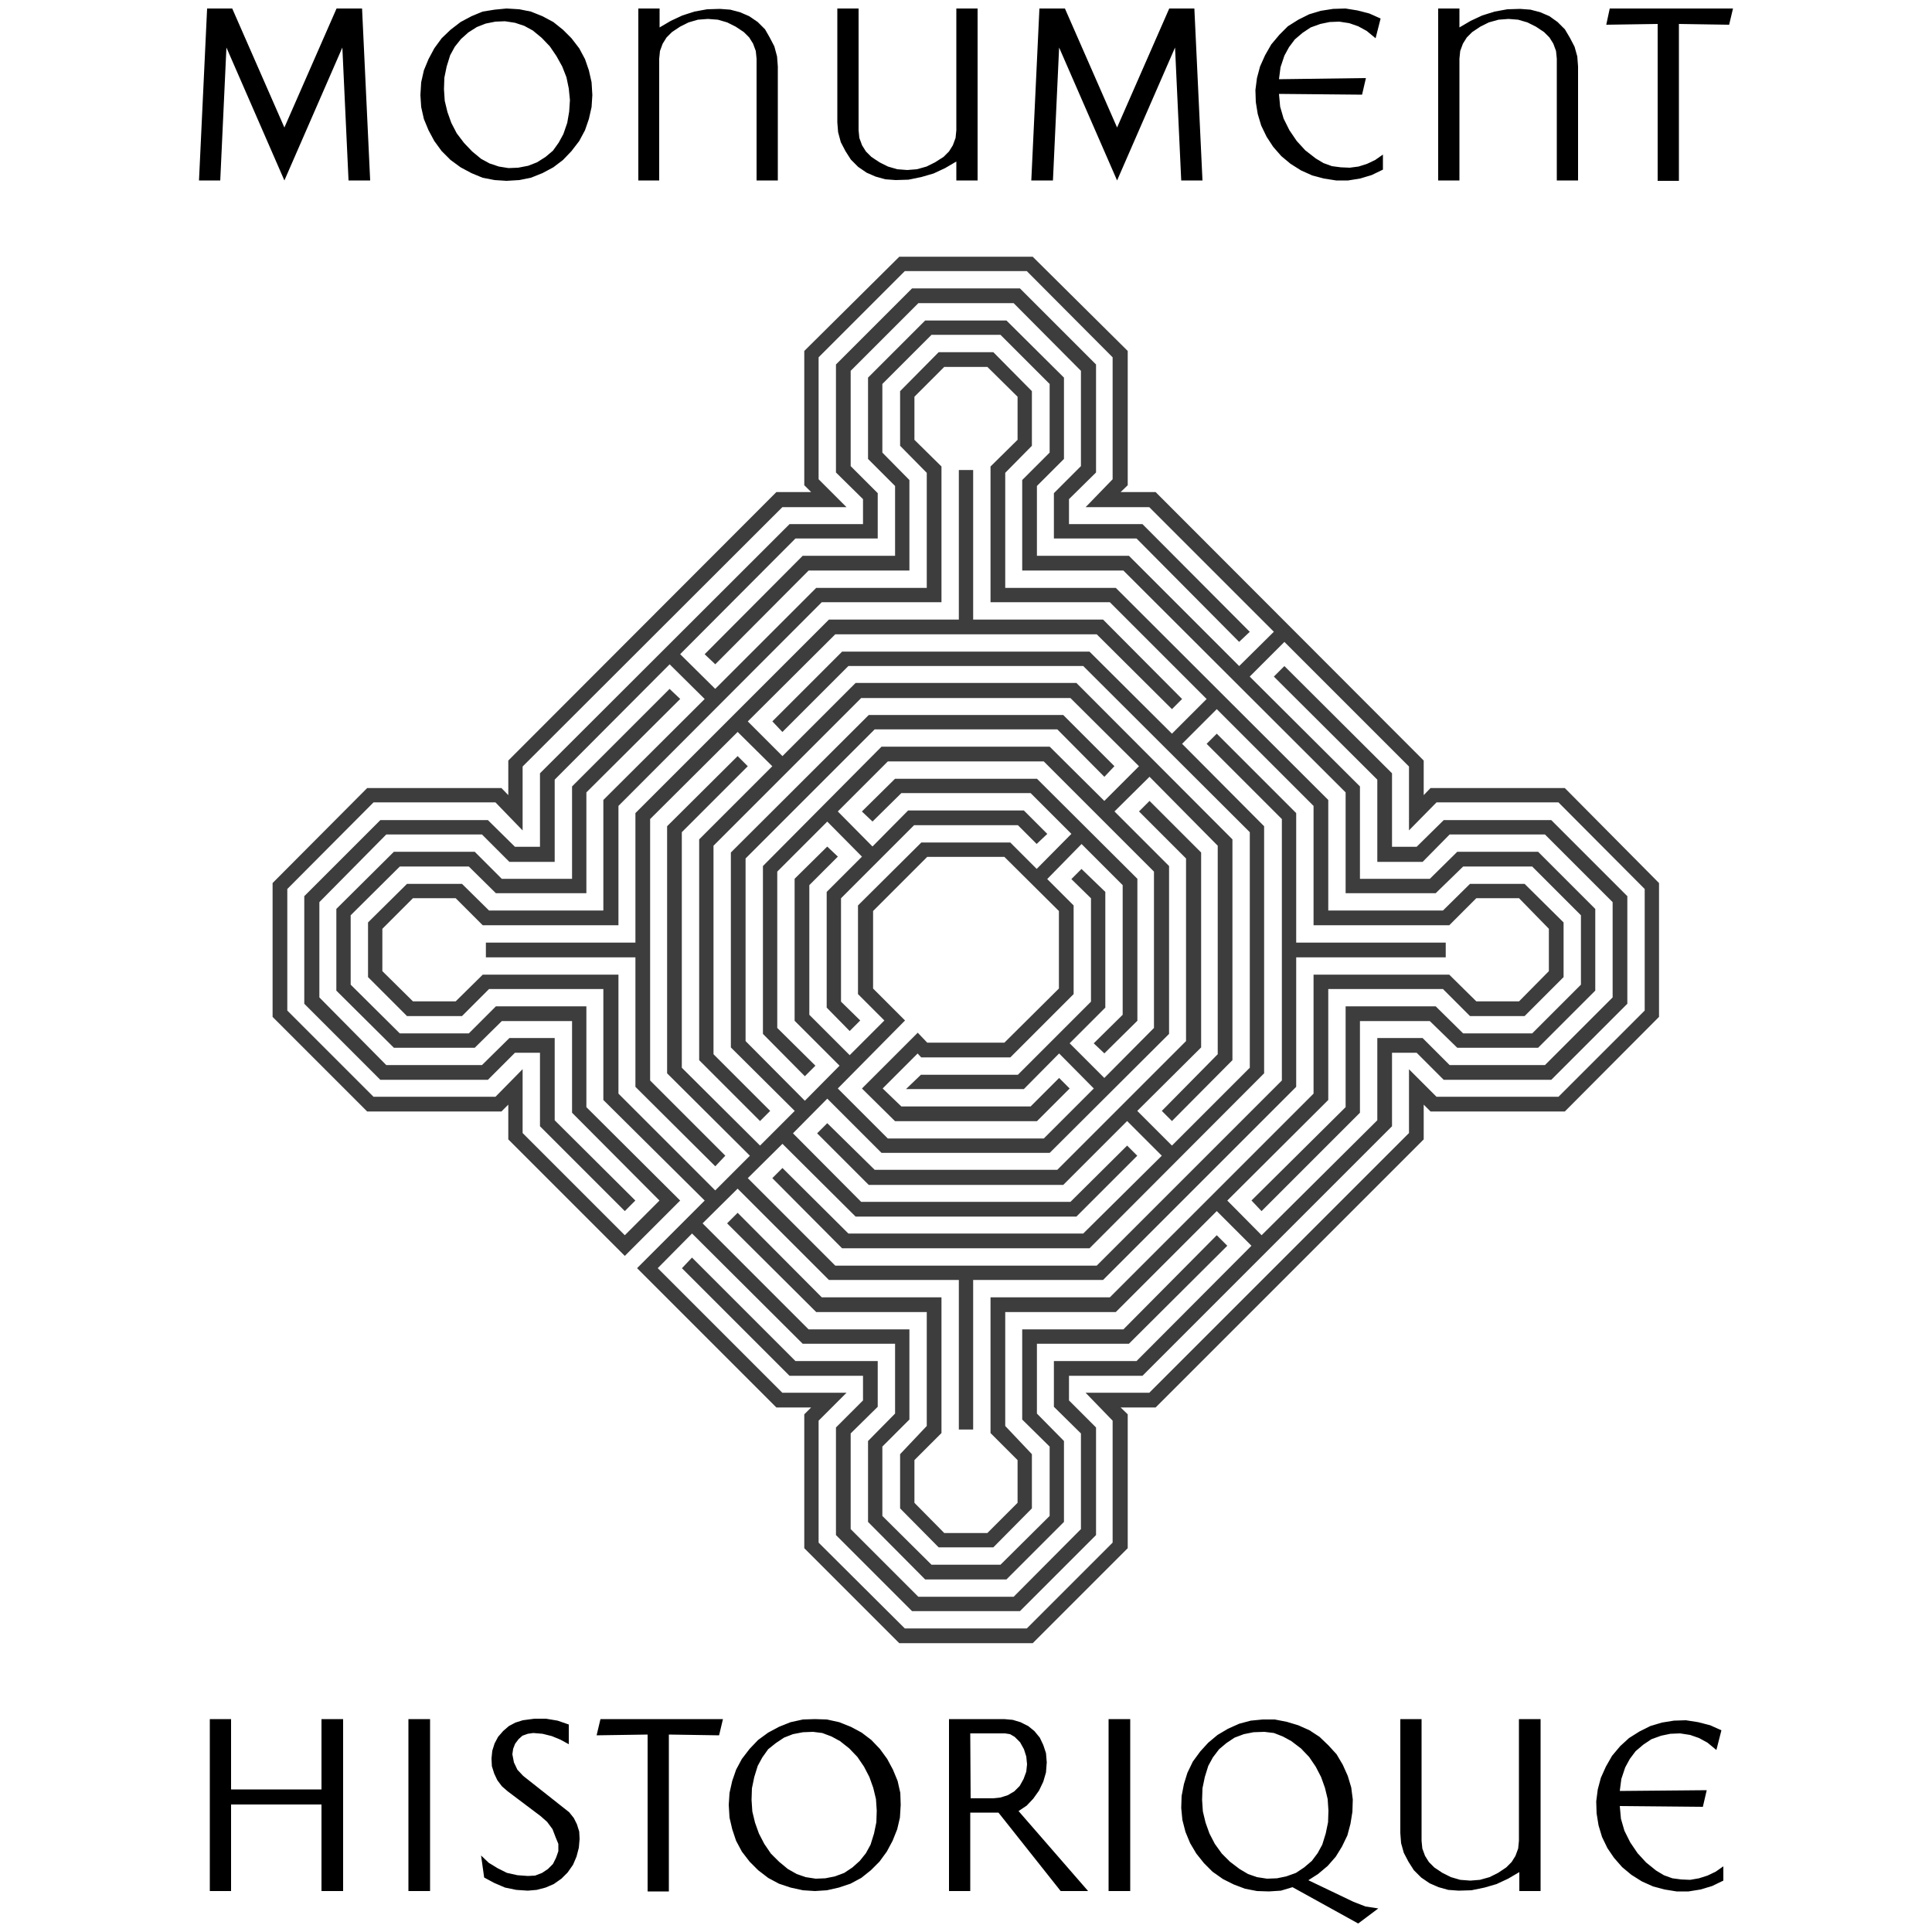
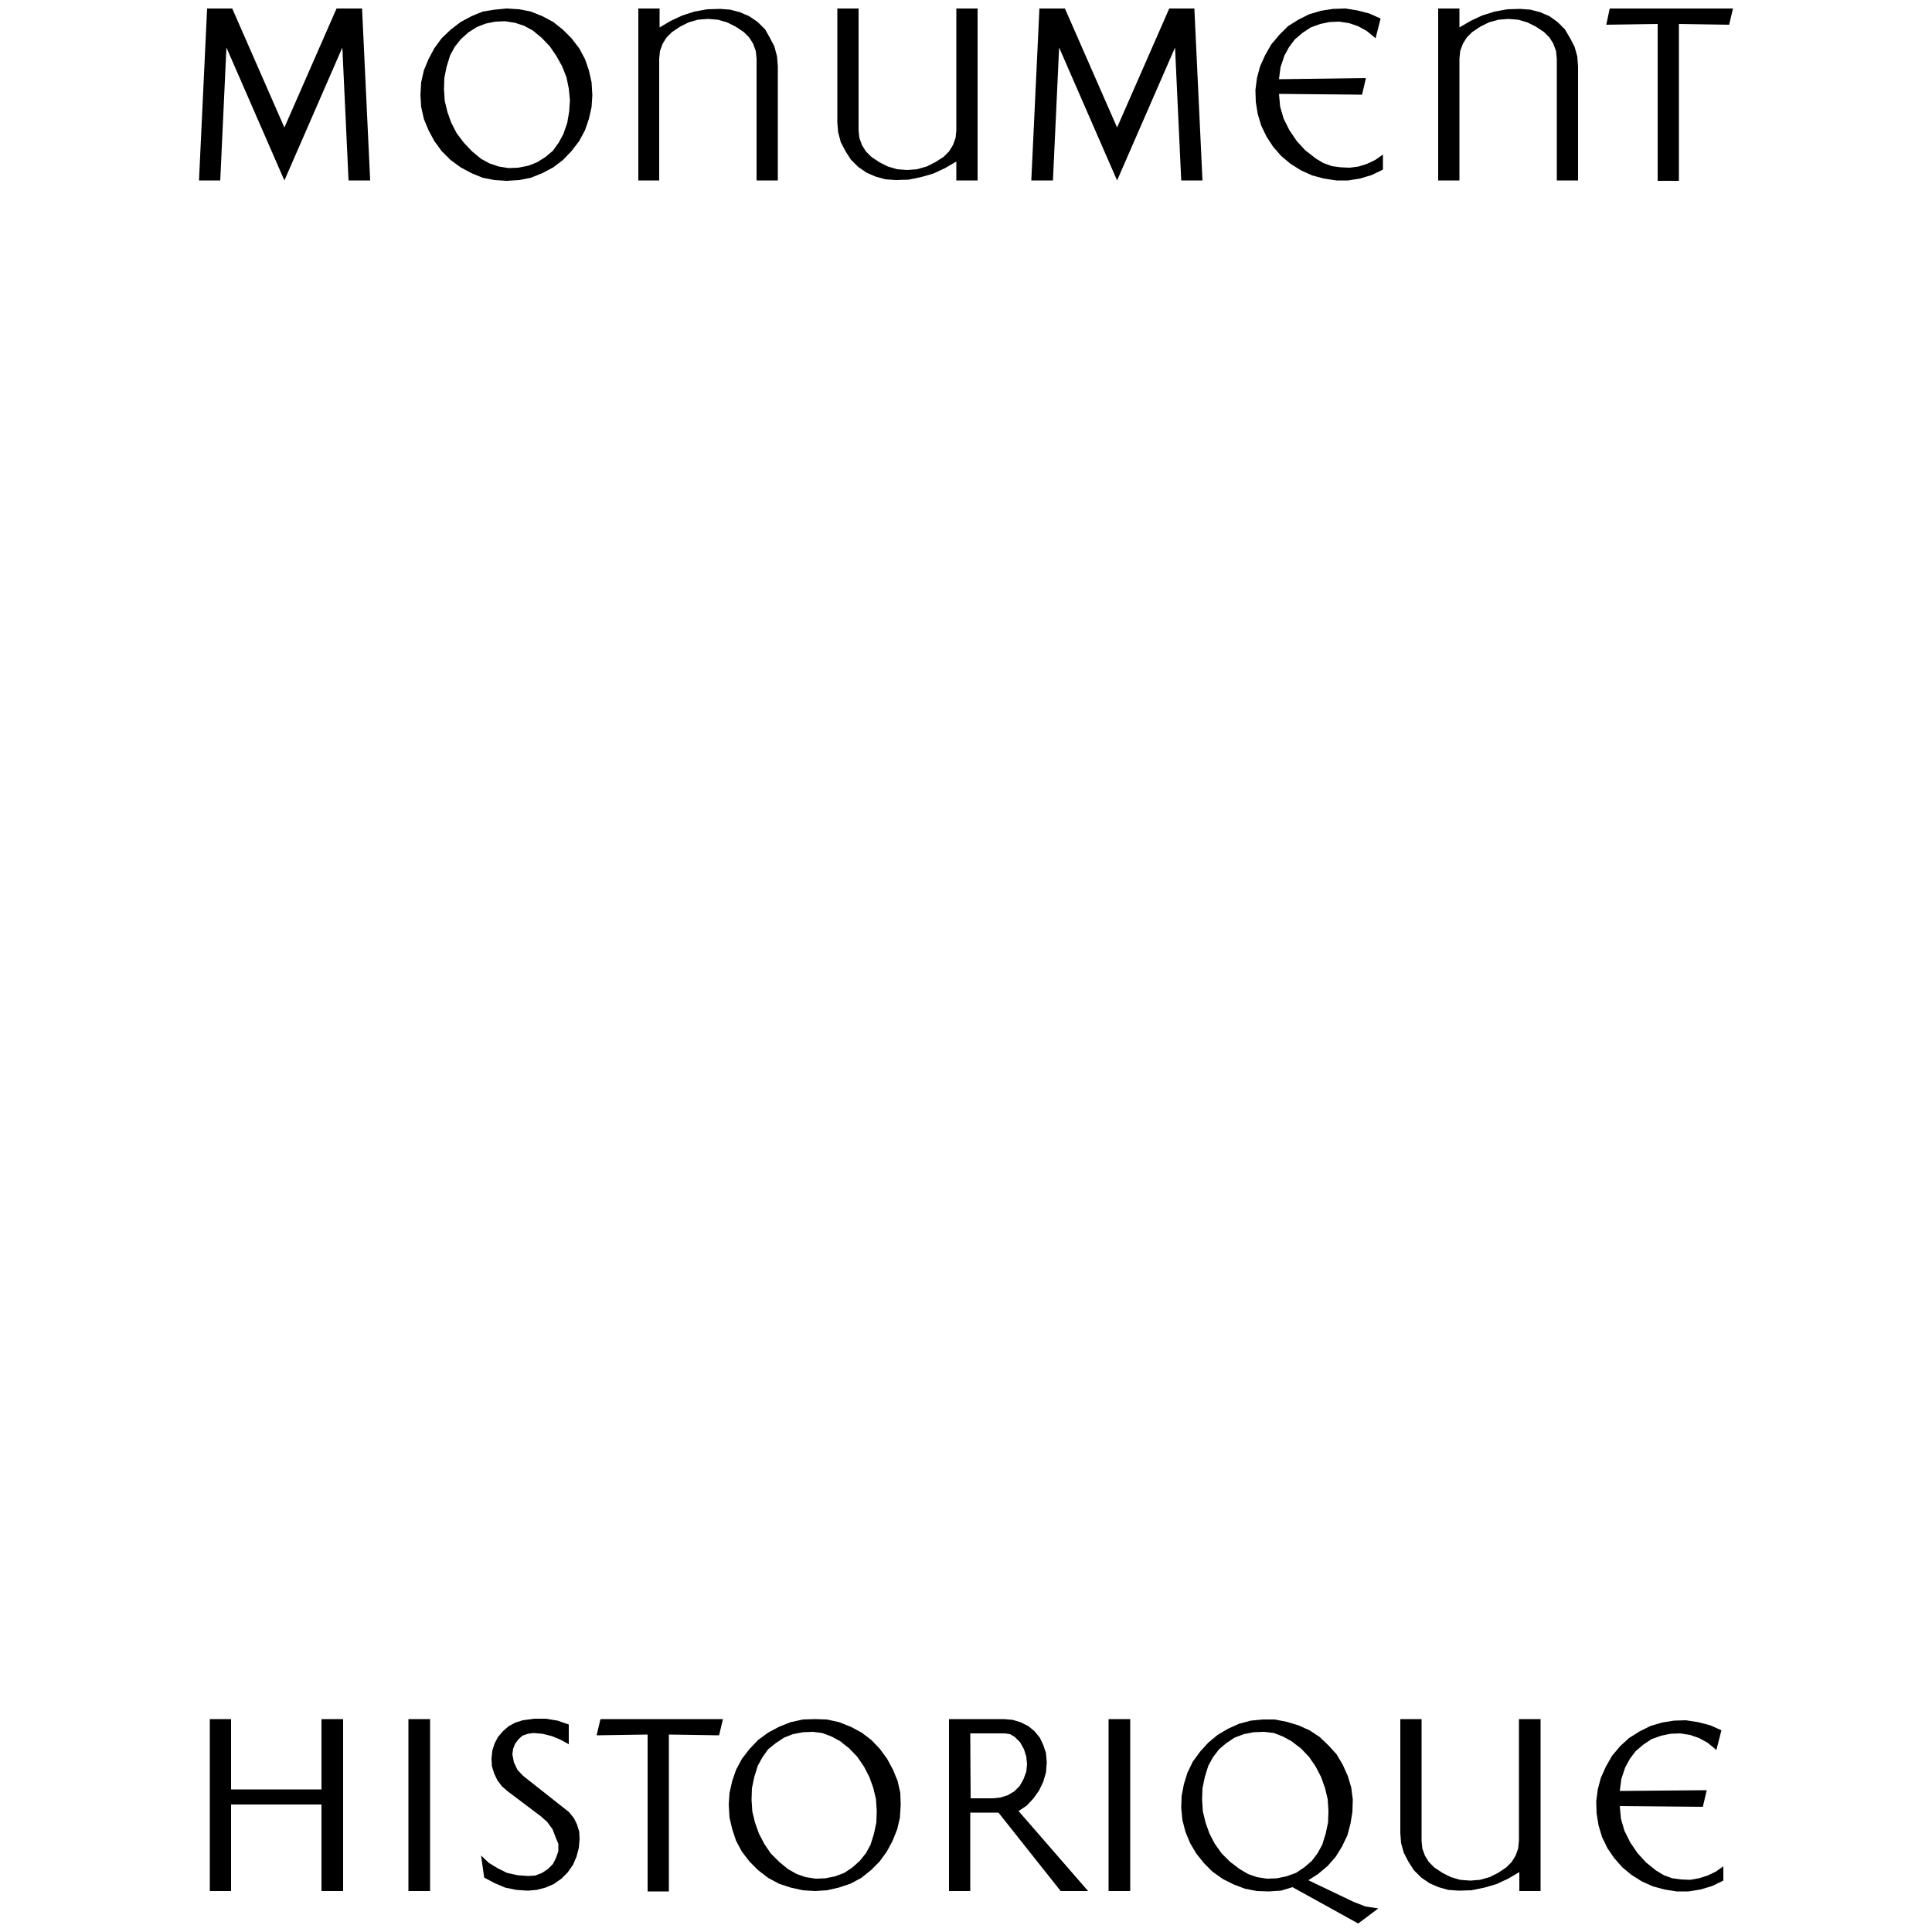
<svg xmlns="http://www.w3.org/2000/svg" viewBox="0 0 500 500" style="enable-background:new 0 0 500 500" xml:space="preserve">
-   <path style="fill:#3d3d3d;stroke:#3d3d3d;stroke-width:1.308;stroke-miterlimit:10" d="M404.7 204.6h-34.2l-2.7 2.8v-10.3l-69-69.1h-10.4l2.8-2.7V91.1l-24.2-24h-34l-24.2 24v34.2l2.7 2.7h-10.3l-69 69.1v10.3l-2.7-2.8H95.3l-24.1 24.2v34.1L95.3 287h34.2l2.7-2.7v10.3l29.5 29.5 13.4-13.4-24-23.9v-25.7h-22.5l-7 7h-18.4l-13.1-13v-18.5l13.1-13h18.4l7 6.9h22.5v-25.7l24-23.9-1.8-1.7-24.6 24.6v24.3h-19.1l-7-7h-20.4l-14.5 14.4v20.6l14.5 14.4h20.4l7-6.9h19.1v24.1l22.9 23-9.9 9.9-27.1-27.1v-15.2l-6.1 6.2H96.4l-22.7-22.7v-32L96.4 207h32.1l6.1 6.3v-15.2l67.6-67.5h15.3l-6.3-6.3V92.2l22.7-22.7H266l22.6 22.7v32.1l-6.1 6.3h15.2l32.9 32.9-9.9 9.8-28.8-28.8h-24.2v-19l7-7V98l-14.5-14.4h-20.5L225.3 98v20.5l7 7v19H208l-24.7 24.8 1.8 1.7 23.9-24h25.7v-22.5l-7-7.1V99.1L240.8 86h18.4l13.1 13.1v18.3l-7.1 7.1V147H291l57.9 57.8v25.7h22.4l7.1-6.9h18.4l13 13v18.5l-13 13h-18.4l-7.1-7h-22.4v25.7l-24.1 23.9 1.7 1.8 24.8-24.8v-24.1h19l7.1 6.9h20.4l14.4-14.4v-20.6l-14.4-14.4h-20.4l-7.1 7h-19v-24.3l-28.8-28.7 9.9-9.9 32.9 32.9v15.2l6.2-6.3h32.1l22.7 22.8v32l-22.7 22.7h-32.1l-6.2-6.2v15.2l-67.6 67.6h-15.2l6.1 6.3v32.1L266 422.1h-32.1l-22.7-22.6v-32.1l6.3-6.3h-15.3l-32.9-32.9 9.8-9.9 28.9 28.8h24.3v19l-7 7.1v20.4l14.4 14.5h20.5l14.5-14.5v-20.4l-7-7.1v-19h24.2l24.8-24.7-1.8-1.8-23.9 24.1h-25.8v22.4l7.1 7v18.5l-13.1 13h-18.4l-13.1-13v-18.5l7-7v-22.4H209l-28.1-28.1 10-9.9 23.9 23.9h34v38.7h2.4v-38.7h34l49.6-49.6v-33.9h38.7v-2.5h-38.7v-33.9l-19.9-19.9-1.7 1.7 19.2 19.2v68.2l-48.3 48.3h-68.2l-23.3-23.3 9.9-9.8 19.2 19.1h56.6l15.1-15.1-1.7-1.7-14.4 14.3h-54.7l-18.3-18.4 9.8-9.9 14.3 14.3h43l30.5-30.4v-42.9L287.5 210l10-9.9 18.3 18.5v54.5l-14.2 14.4 1.7 1.7 15-15.1v-56.6l-40-40.1h-56.6l-19.2 19.2-9.9-9.9 23.3-23.2h68.2l19.2 19.1 1.7-1.7-19.8-19.9h-34v-38.7h-2.4V161h-34l-49.7 49.7v33.9h-38.7v2.5h38.7V281l20 19.9 1.7-1.8-19.2-19.2v-68.2l23.3-23.2 9.9 9.8-19.2 19.2v56.6l15.1 15.1 1.7-1.7-14.4-14.4v-54.5l38.6-38.6h54.7l18.4 18.3-9.9 9.9-14.4-14.3h-43l-30.3 30.5v42.9l10.2 10.3 1.8-1.8-9.6-9.5v-41l13.6-13.6 9.9 10-9.4 9.4v29.4l5.3 5.4 1.8-1.8-4.7-4.6v-27.3l19.3-19.3h27.4l4.6 4.6 1.8-1.7-5.4-5.4h-29.4l-9.5 9.6-9.9-10 13.6-13.6h40.9l28.9 28.9v41l-13.5 13.6-9.9-9.9 9.5-9.5v-29.4l-5.5-5.3-1.7 1.7 4.8 4.7v27.3l-19.3 19.3h-25.1l-2.5 2.4h28.6l9.4-9.5 9.9 10-13.6 13.6h-40.9l-13.6-13.6 17.4-17.6-8-8v-20.6l14.4-14.4h20.5l14.5 14.4v20.6l-14.5 14.4h-20.5l-2.2-2.3-13.5 13.5 7.9 7.8h36.2l7.8-7.8-1.8-1.8-7.1 7.1h-34l-5.5-5.3 10-10 1.2 1.3h22.5l16-16v-22.4l-7.1-7.1 9.8-10 11.3 11.3v34.1L284 270l1.8 1.7 7.9-7.8v-36.2l-25.6-25.5h-36.2L224 210l1.8 1.7 7.2-7.1h34l11.2 11.2-9.9 10-7.1-7.1h-22.5l-16 15.9V257l7.1 7.1-9.9 9.9-11.1-11.1v-34.1l7.1-7.1-1.8-1.7-7.8 7.7v36.2l11.9 11.9-9.9 10-16-16.1v-47.8l33.8-33.8h47.8l11.9 12 1.7-1.8-12.6-12.6h-49.8l-35.3 35.2v49.9l16.8 16.7-9.9 9.9-20.9-20.8v-61.5l16.8-16.8-1.7-1.7-17.6 17.5v63.4l21.7 21.6-9.9 9.9-25.7-25.7v-30.4h-34.2l-7 6.9h-11.6l-8.3-8.2v-11.5l8.3-8.3h11.6l7 7h34.2v-30.5l53-53.1H243V121l-7-6.9v-11.7l8.1-8.1h11.7l8.2 8.1v11.7l-7 6.9v34.2h30.5l25.7 25.7-9.9 9.9-21.6-21.5h-63.5l-17.4 17.4 1.7 1.8 16.8-16.8h61.3l43.5 43.4v61.5l-20.8 20.8-9.9-9.9 16.8-16.7v-49.9l-12.7-12.7-1.8 1.8 11.9 11.9v47.8l-33.7 33.7h-47.8l-12-11.8-1.7 1.7 12.7 12.7h49.8l16.8-16.8 9.9 9.9-21 20.8h-61.3l-16.8-16.7-1.7 1.7 17.4 17.5h63.5l44.8-44.9v-63.4L305 192.5l9.9-9.9 25.7 25.7v30.5h34.2l7-7h11.6l8.1 8.3v11.5l-8.1 8.2h-11.6l-7-6.9h-34.2v30.4l-53.1 53.1H257v34.2l7 7v11.6l-8.2 8.2h-11.7l-8.1-8.2v-11.6l7-7v-34.2h-30.6l-21.5-21.6-1.8 1.8 22.4 22.3h29v30.4l-6.9 7.3v13.5l9.6 9.7h13.6l9.6-9.7v-13.5l-6.9-7.3v-30.4h29l26.4-26.4 9.9 9.9-30.4 30.5h-21v10.9l7 6.9V396l-17.8 17.9h-25.2L219.5 396v-25.3l7-6.9v-10.9h-20.9l-26.5-26.5-1.7 1.8 27.2 27.2H224v7.3l-7 7V397l19.3 19.3h27.4L283 397v-27.3l-7-7v-7.3h19.4l64.2-64.2v-19.4h7.3l7 7h27.3l19.3-19.3v-27.3l-19.3-19.3h-27.3l-7 6.9h-7.3v-19.4l-27.2-27.1-1.8 1.8 26.5 26.4v20.9h10.8l7-7.1h25.2l17.9 17.9v25.2l-17.9 17.9h-25.2l-7-7h-10.8v20.9l-30.6 30.4-9.8-9.9 26.4-26.3v-29.1h30.6l7 7h13.6l9.7-9.7V239l-9.7-9.6h-13.6l-7 6.9h-30.6v-29l-54.6-54.5h-29v-30.7l6.9-7v-13.6l-9.6-9.7h-13.6l-9.6 9.7v13.6l6.9 7v30.7h-29l-26.4 26.4-10-9.9 30.5-30.6h20.9v-10.8l-7-7V95.7l17.9-17.9h25.2l17.8 17.9v25.2l-7 7v10.8h21l26.3 26.5 1.8-1.7-27.1-27.2H276v-7.4l7-6.9V94.6l-19.3-19.3h-27.4L217 94.6V122l7 6.9v7.4h-19.4l-64.2 64.1v19.4H133l-7-6.9H98.7l-19.3 19.3v27.3l19.3 19.3H126l7-7h7.4v19.4l21.3 21.3 1.8-1.8-20.6-20.5v-20.9h-10.8l-7.1 7H99.7L82 258.4v-25.2l17.7-17.9H125l7.1 7.1h10.8v-20.9l30.4-30.5 10 9.9-26.5 26.4v29h-30.5l-7-6.9h-13.7l-9.7 9.6v13.6l9.7 9.7h13.7l7-7h30.5v29.1l26.5 26.3-17.5 17.5 35.4 35.4h10.3l-2.7 2.7v34.1l24.2 24.2h34l24.2-24.2v-34.1l-2.8-2.7h10.4l69-69v-10.3l2.7 2.7h34.2l24-24.1v-34.1z" />
  <path d="m51.5 46.7 2.1-44.5h6.5L73.6 33 87.1 2.2h6.6l2.1 44.5h-5.6l-1.6-34.4-15 34.4-15-34.4L57 46.7h-5.5zM131.1 2.2l-3.1.3-3.1.5-2.9 1.2-2.8 1.5-2.6 2-2.3 2.2-1.9 2.6-1.5 2.8-1.2 2.9-.7 3.1-.2 3.3.2 3.1.7 3.1 1.2 2.9 1.5 2.8 1.9 2.6 2.3 2.3 2.6 1.9 2.8 1.5 2.9 1.2 3.1.6 3.1.2 3.3-.2 3-.6 3-1.2 2.8-1.5 2.5-1.9 2.2-2.3 2-2.6 1.5-2.8 1-2.9.7-3.1.2-3.1-.2-3.3-.7-3.1-1-2.9-1.5-2.8-2-2.6-2.2-2.2-2.5-2-2.8-1.5-3-1.2-3-.6-3.3-.2zm-.4 3.3 2.6.4 2.4.8 2.2 1.2 2.3 1.9 2.1 2.2 1.7 2.5 1.5 2.7 1.1 2.8.6 2.9.3 3-.2 3-.5 2.9-1 2.9-1.2 2.2-1.5 2.1-1.9 1.6L139 42l-2.3.9-2.6.5-2.5.1-2.5-.4-2.4-.8-2.2-1.2-2.3-1.9-2.1-2.2-1.9-2.5-1.4-2.7-1-2.8-.7-2.9-.2-3 .1-3 .6-2.9.9-2.9 1.2-2.2 1.6-2 1.9-1.7 2.2-1.4 2.3-.9 2.5-.5 2.5-.1zM170.6 46.7V15.2l.2-2 .7-1.9 1-1.6 1.4-1.4 2.1-1.4 2.2-1.1 2.4-.7 2.6-.2 2.6.2 2.4.7 2.2 1.1 2.1 1.4 1.4 1.4 1 1.6.7 1.9.2 2v31.5h5.5V17.2l-.2-2.6-.7-2.6-1.2-2.3-1.2-2.1-1.9-1.9-2.2-1.5-2.3-1-2.6-.7-2.7-.2-3.3.1-3.3.6-3.1 1-3 1.4-2.9 1.7V2.2h-5.5v44.5h5.4zM266.9 46.7 269 2.2h6.6L289.1 33l13.5-30.8h6.5l2.1 44.5h-5.5l-1.6-34.4-15 34.4-15-34.4-1.6 34.4h-5.6zM429 6.2l-13.3.2.9-4.2h31.9l-1 4.2-13-.2v40.6H429V6.2zM348.2 2.2l-3.2.1-3.2.5-3 .9-2.8 1.4-2.7 1.7-2.2 2.2-2.1 2.5-1.6 2.8-1.3 2.9-.8 3-.4 3.1.1 3.1.5 3.1.9 3 1.4 2.9 1.7 2.6 2.1 2.4 2.4 2 2.7 1.7 2.9 1.3 3 .8 3.2.5h3.1l3.1-.5 3-.9 2.9-1.4V40l-2 1.4-2.1 1-2.2.7-2.3.3-2.3-.1-2.3-.3-2.2-.8-2-1.2-2.7-2.1-2.2-2.4-1.9-2.8-1.5-3-.9-3.1-.3-3.3 21.5.2 1-4.3-22.5.3.4-3.1 1-3 1.2-2.2 1.5-2 2-1.7 2.1-1.4 2.5-.9 2.4-.5 2.5-.1 2.6.4 2.3.8 2.2 1.2 2.3 1.9 1.3-5.1-2.9-1.3-3.1-.8-3.1-.5zM247.5 2.2v31.5l-.2 2-.7 1.9-1 1.6-1.4 1.4L242 42l-2.2 1.1-2.5.7-2.5.2-2.6-.2-2.4-.7-2.2-1.1-2.1-1.4-1.4-1.4-1-1.6-.7-1.9-.2-2V2.2h-5.5v29.5l.2 2.5.7 2.6 1.2 2.3 1.4 2.2 1.9 1.9 2.2 1.5 2.3 1 2.5.7 2.7.2 3.3-.1 3.4-.7 3.1-.9 3-1.4 2.9-1.7v4.9h5.5V2.2h-5.5zM377.7 46.8V15.2l.2-2 .7-1.9 1-1.6 1.4-1.4 2.1-1.4 2.2-1.1 2.5-.7 2.6-.2 2.5.2 2.4.7 2.2 1.1 2.1 1.4 1.4 1.4 1 1.6.7 1.9.2 2v31.5h5.5V17.2l-.2-2.6-.7-2.5-1.2-2.3-1.3-2.2-1.9-1.9-2.1-1.5-2.3-1-2.6-.7-2.7-.2-3.3.1-3.3.6-3.2 1-3 1.4-2.9 1.7V2.2h-5.5v44.5h5.5v.1zM167.6 448.9l-13.2.2 1-4.2h31.7l-1 4.2-13-.2v40.6h-5.5v-40.6zM111.3 489.4v-44.5h-5.6v44.5h5.6zM292.5 489.4v-44.5h-5.6v44.5h5.6zM210.9 444.9l-3.1.1-3.2.7-3 1.2-2.8 1.5-2.6 1.9-2.2 2.3-2 2.6-1.5 2.8-1 2.9-.7 3.1-.2 3.1.2 3.3.7 3 1 3 1.5 2.8 2 2.6 2.2 2.2 2.6 2 2.8 1.5 3 1 3.2.7 3.1.2 3.1-.2 3.1-.7 3-1 2.8-1.5 2.5-2 2.2-2.2 1.9-2.6 1.5-2.8 1.2-3 .7-3 .2-3.3-.1-3.1-.7-3.1-1.2-2.9-1.5-2.8-1.9-2.6-2.2-2.3-2.5-1.9-2.8-1.5-3-1.2-3.2-.7-3.1-.1zm-.5 3.3 2.4.3 2.4.9 2.2 1.2 2.4 1.9 2.1 2.2 1.7 2.5 1.4 2.7 1 2.8.7 2.9.2 3-.1 3-.6 2.9-.9 2.9-1.2 2.2-1.6 2-1.9 1.7-2.1 1.4-2.4.9-2.5.5-2.5.1-2.6-.4-2.3-.8-2.3-1.3-2.3-1.9-2.1-2.1-1.7-2.5-1.4-2.7-1-2.8-.7-2.9-.2-3 .1-3 .6-2.9.9-2.9 1.2-2.2 1.5-2.1 2-1.6 2.1-1.4 2.3-.9 2.6-.5 2.6-.1zM334.5 488.4l17 9.4 5.2-3.9-3.3-.5-3.1-1.2-11.7-5.6 2.5-1.6 2.5-2.1 2.1-2.4 1.6-2.6 1.4-2.9.8-3 .5-3.1.1-3.2-.4-3.1-.9-3-1.3-2.9-1.6-2.7-2.1-2.3-2.3-2.2-2.6-1.7-2.9-1.3-3-.9-3.1-.6h-3.1l-3.1.3-3 .8-2.9 1.3-2.7 1.6-2.4 2-2.1 2.3-1.9 2.6-1.4 2.9-.9 2.9-.6 3.1-.1 3.1.3 3.1.8 3.1 1.2 2.9 1.6 2.7 2 2.5 2.2 2.2 2.7 1.9 2.8 1.4 2.9 1.1 3.1.6 3.1.1 3.1-.2 3-.9m-7.3-40.2 2.5.3 2.3.9 2.2 1.2 2.5 1.9 2.1 2.2 1.7 2.5 1.4 2.7 1 2.8.7 2.9.2 3-.1 3-.6 2.9-.9 2.9-1.2 2.2-1.5 2-2 1.7-2.1 1.4-2.5.9-2.4.5-2.6.1-2.6-.4-2.3-.8-2.2-1.3-2.5-1.9-2.1-2.1-1.8-2.5-1.4-2.7-1-2.8-.7-2.9-.2-3 .1-3 .6-2.9.9-2.9 1.2-2.2 1.6-2.1 1.9-1.6 2.1-1.4 2.4-.9 2.5-.5 2.8-.1zM54.3 489.4h5.5V467h23.4v22.4h5.6v-44.5h-5.6v18.2H59.8v-18.2h-5.5v44.5zM245.6 444.9v44.5h5.5v-20.3h7.3l16.1 20.3h7.1l-18-20.7 2.1-1.4 1.7-1.8 1.5-2.1 1.1-2.3.7-2.4.2-2.6-.2-2.4-.7-2.1-.9-1.9-1.4-1.7-1.6-1.3-2-1-2-.6-2.2-.2h-14.3zm5.5 3.7h9l1.3.2 1.2.7 1.4 1.4 1 1.8.6 1.9.2 2-.2 1.9-.7 1.9-1 1.8-1.4 1.4-1.7 1-1.9.6-1.9.2h-5.8l-.1-16.8zM143.8 475.5l-.8-2.1-1.4-1.9-1.7-1.5-8.5-6.4-1.5-1.3-1.2-1.6-.8-1.7-.6-1.9-.1-2 .2-2 .6-1.9.9-1.7 1.3-1.5 1.5-1.3 1.7-.9 1.9-.6 3-.4h3l3 .5 2.9 1v5.1l-2.2-1.2-2.2-.9-2.4-.6-2.4-.2-1.4.2-1.4.5-1 .9-.9 1.2-.5 1.3-.2 1.4.4 2.1.9 1.9 1.5 1.6 11.9 9.4 1.2 1.5.8 1.6.6 1.9.1 1.9-.2 2.3-.6 2.3-.9 2.1-1.4 2-1.6 1.6-2 1.4-2.1.9-2.3.6-2.3.2-3-.2-2.9-.6-2.8-1.2-2.6-1.4-.8-5.7 2 1.9 2.3 1.4 2.4 1.2 2.7.6 2.7.2 1.9-.1 1.8-.7 1.5-1 1.3-1.3.8-1.6.6-1.7v-1.9l-.7-1.7M436.3 445.2l-3.1.1-3.1.5-3 .9-2.8 1.4-2.7 1.7-2.3 2.1-2.1 2.5-1.6 2.8-1.3 2.9-.8 3-.4 3.1.1 3.1.5 3.1.9 3 1.4 2.9 1.7 2.5 2.1 2.4 2.4 2 2.7 1.7 2.9 1.3 3 .8 3.1.5h3.1l3.1-.5 3-.9 2.9-1.4V483l-2 1.4-2.1 1-2.2.7-2.3.4-2.3-.1-2.3-.3-2.2-.8-2-1.2-2.6-2.1-2.2-2.4-1.9-2.8-1.5-3-.9-3.1-.3-3.3 21.5.2 1-4.3-22.5.2.4-3.1 1-3 1.2-2.2 1.5-2 2-1.7 2.1-1.4 2.5-.9 2.4-.5 2.5-.1 2.6.4 2.3.8 2.2 1.2 2.3 1.9 1.3-5.1-2.9-1.3-3.1-.8-3.2-.5zM393.1 444.9v31.5l-.2 2-.7 1.9-1 1.6-1.4 1.4-2.1 1.4-2.2 1.1-2.5.7-2.5.2-2.6-.2-2.4-.7-2.2-1.1-2.1-1.4-1.4-1.4-1-1.6-.7-1.9-.2-2v-31.5h-5.5v29.5l.2 2.6.7 2.5 1.2 2.3 1.4 2.2 1.9 1.9 2.2 1.5 2.3 1 2.5.7 2.7.2 3.3-.1 3.4-.7 3.1-.9 3-1.4 2.9-1.7v4.9h5.5v-44.5h-5.6z" />
</svg>